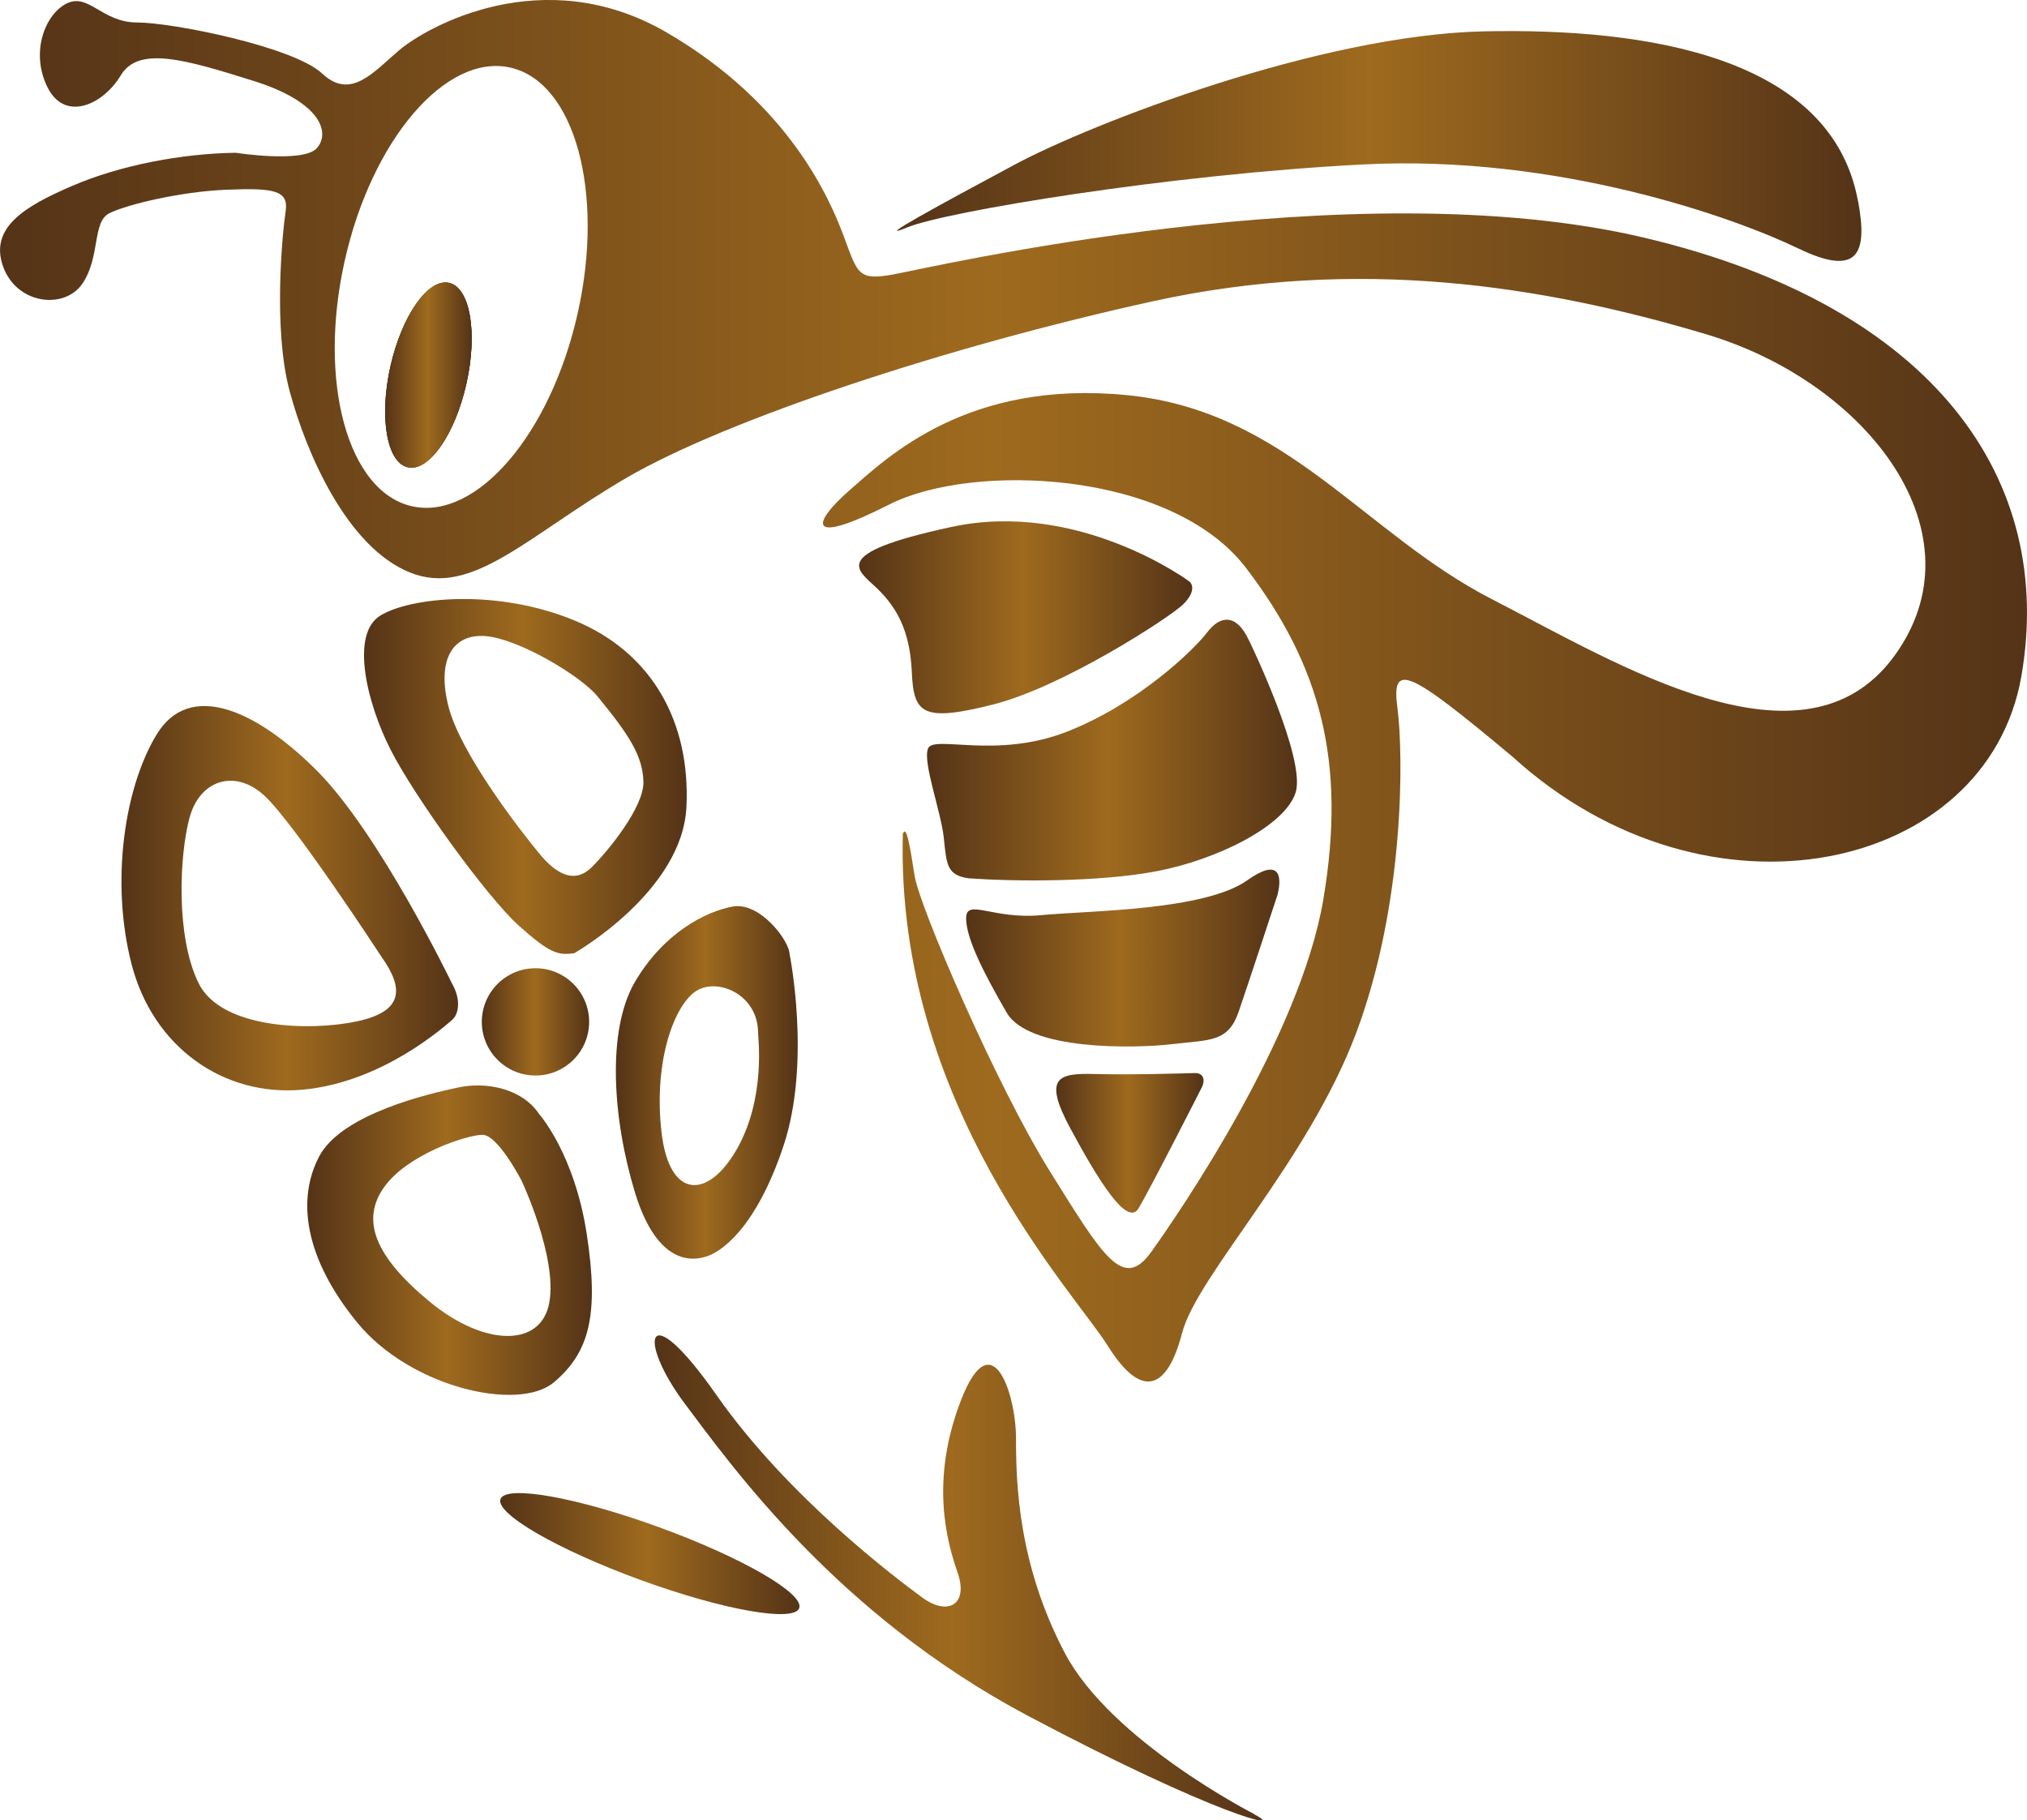
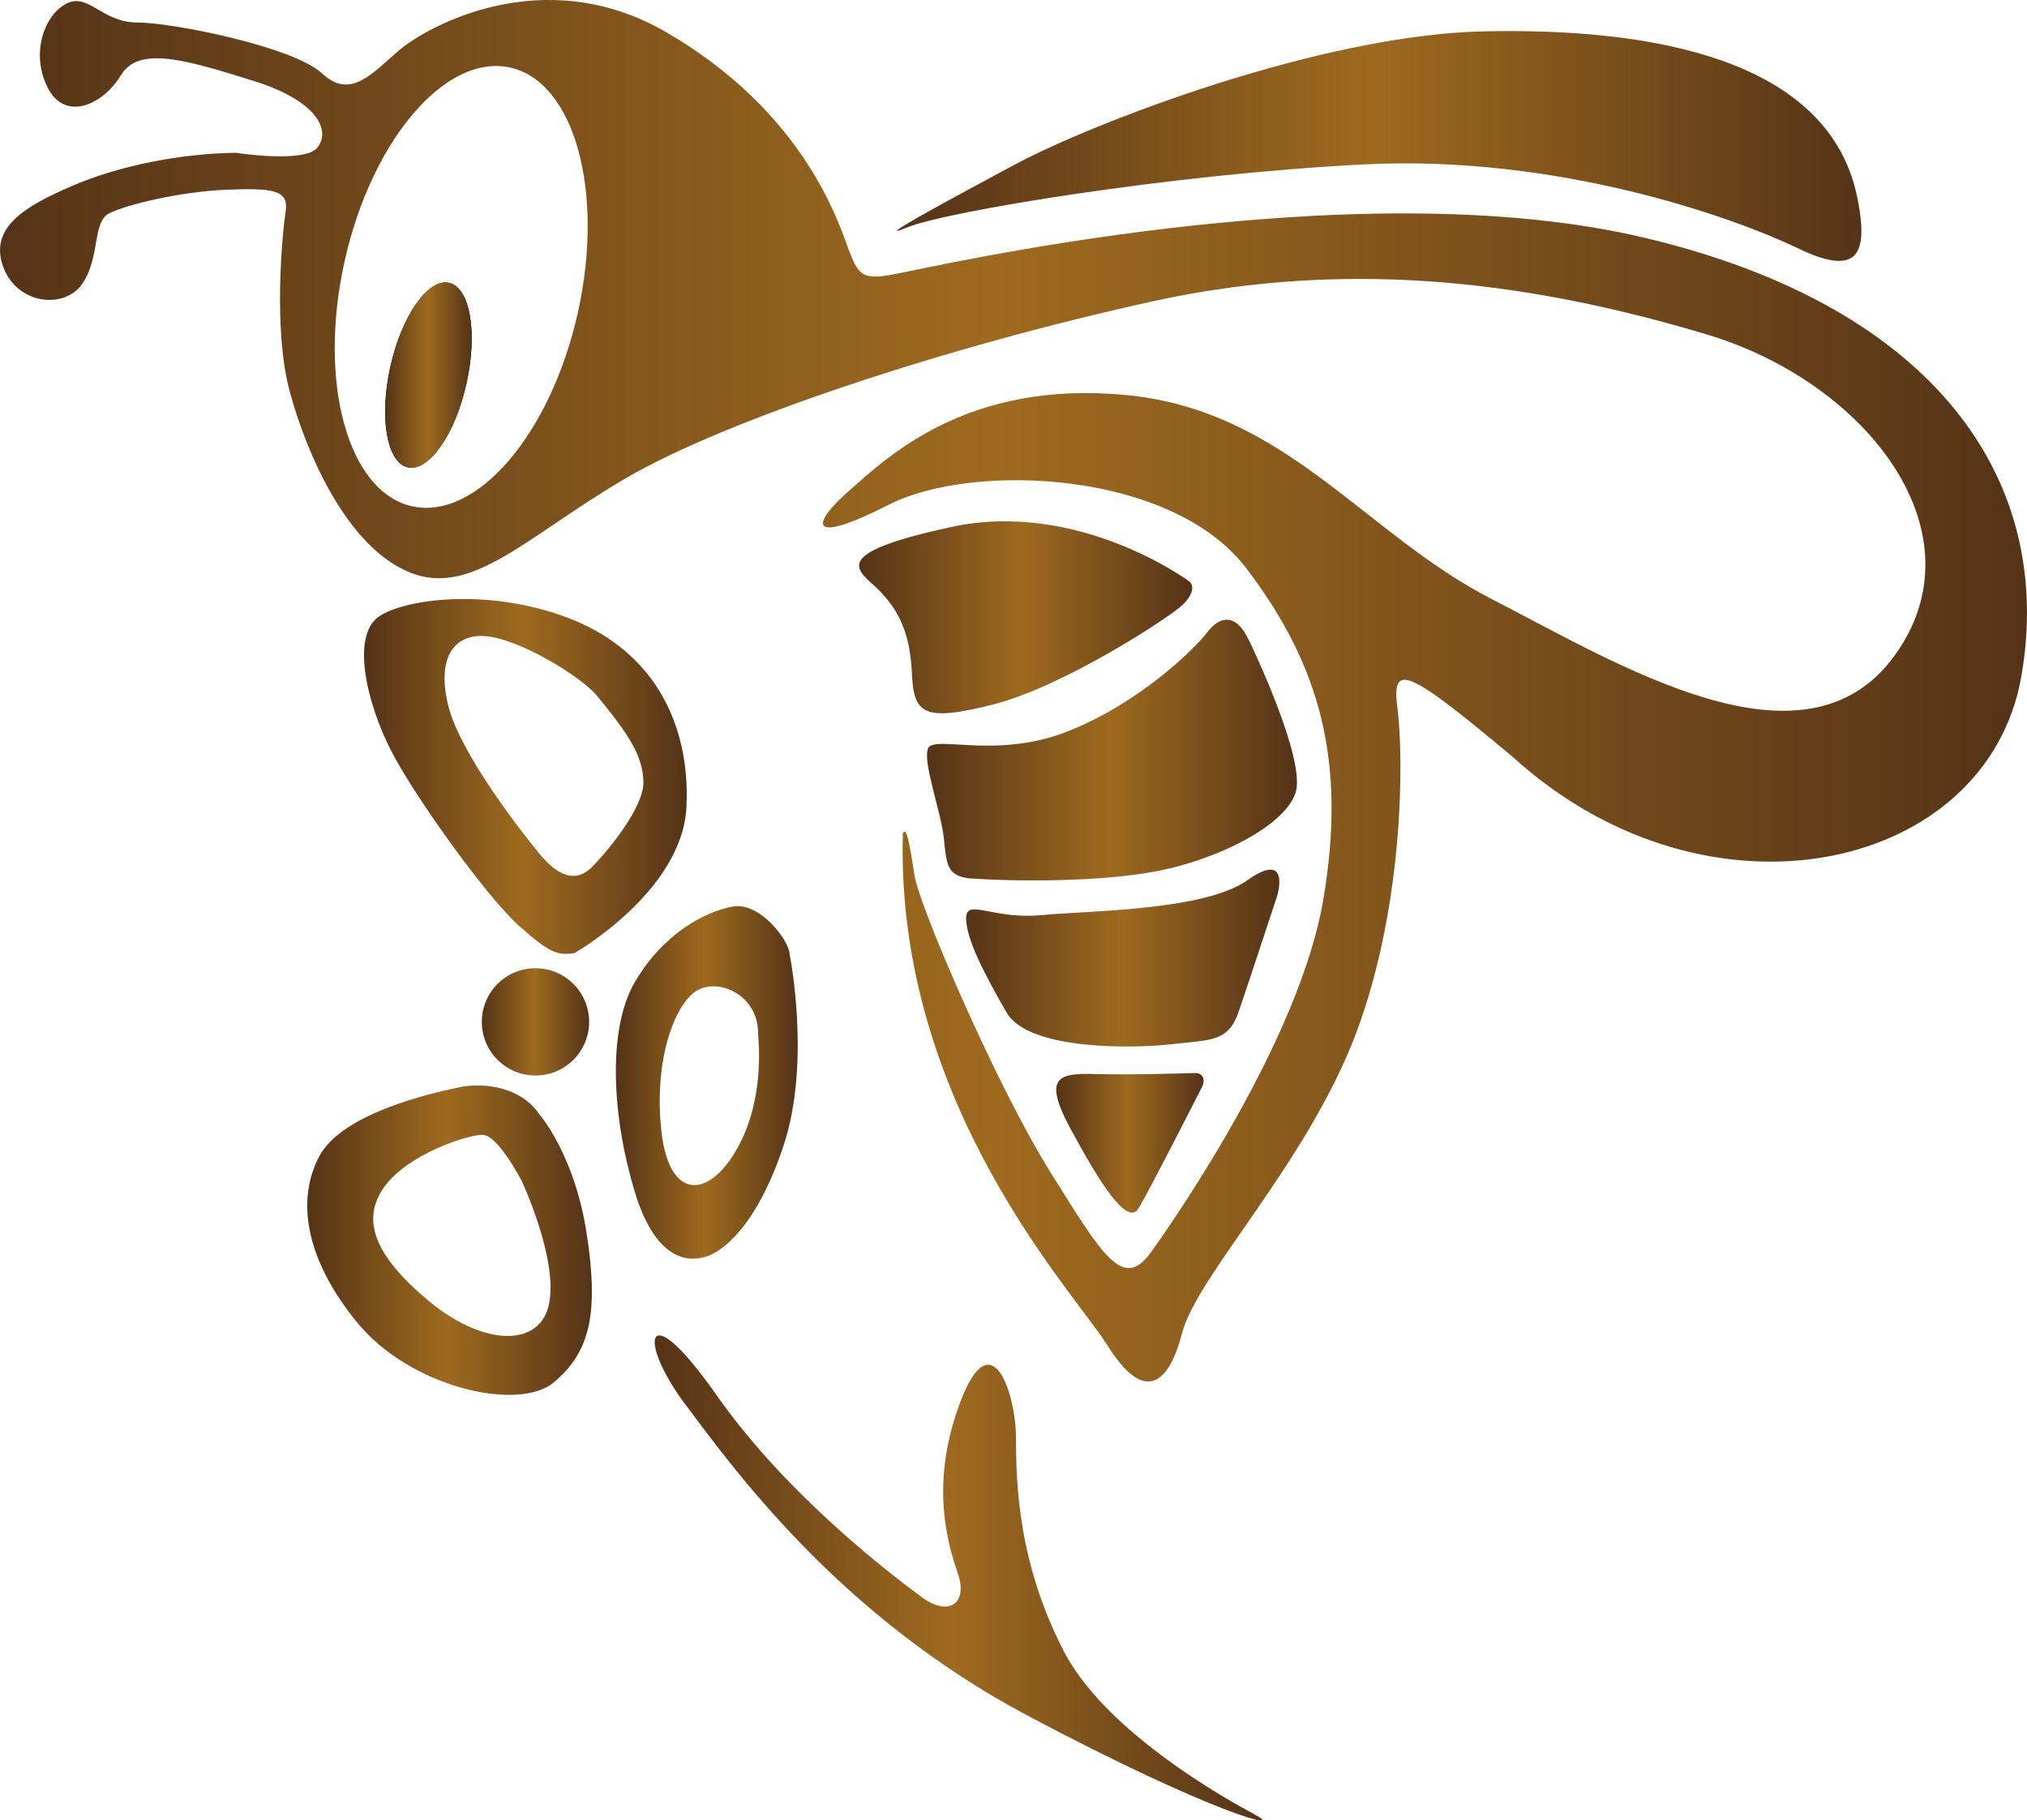
<svg xmlns="http://www.w3.org/2000/svg" xmlns:xlink="http://www.w3.org/1999/xlink" viewBox="0 0 189.31 170.03" data-name="Layer 2" id="Layer_2">
  <defs>
    <style>
      .cls-1 {
        fill: url(#linear-gradient-15);
      }

      .cls-2 {
        fill: url(#linear-gradient-13);
      }

      .cls-3 {
        fill: url(#linear-gradient-2);
      }

      .cls-4 {
        fill: url(#linear-gradient-10);
      }

      .cls-5 {
        fill: url(#linear-gradient-12);
      }

      .cls-6 {
        fill: url(#linear-gradient-4);
      }

      .cls-7 {
        fill: url(#linear-gradient-3);
      }

      .cls-8 {
        fill: url(#linear-gradient-5);
      }

      .cls-9 {
        fill: url(#linear-gradient-8);
      }

      .cls-10 {
        fill: url(#linear-gradient-14);
      }

      .cls-11 {
        fill: url(#linear-gradient-7);
      }

      .cls-12 {
        fill: url(#linear-gradient-9);
      }

      .cls-13 {
        fill: url(#linear-gradient-11);
      }

      .cls-14 {
        fill: url(#linear-gradient-6);
      }

      .cls-15 {
        fill: url(#linear-gradient);
      }
    </style>
    <linearGradient gradientUnits="userSpaceOnUse" y2="35.04" x2="44.05" y1="35.04" x1="35.97" id="linear-gradient">
      <stop stop-color="#543317" offset="0" />
      <stop stop-color="#9e6a1e" offset=".51" />
      <stop stop-color="#543317" offset="1" />
    </linearGradient>
    <linearGradient xlink:href="#linear-gradient" gradientTransform="translate(189.31) rotate(-180) scale(1 -1)" y2="64.52" x2="189.31" y1="64.52" x1="0" id="linear-gradient-2" />
    <linearGradient xlink:href="#linear-gradient" gradientTransform="translate(189.31) rotate(-180) scale(1 -1)" y2="57.66" x2="109.07" y1="57.66" x1="77.96" id="linear-gradient-3" />
    <linearGradient xlink:href="#linear-gradient" gradientTransform="translate(189.31) rotate(-180) scale(1 -1)" y2="70.06" x2="102.73" y1="70.06" x1="68.17" id="linear-gradient-4" />
    <linearGradient xlink:href="#linear-gradient" gradientTransform="translate(189.31) rotate(-180) scale(1 -1)" y2="89.49" x2="99.07" y1="89.49" x1="69.81" id="linear-gradient-5" />
    <linearGradient xlink:href="#linear-gradient" gradientTransform="translate(189.31) rotate(-180) scale(1 -1)" y2="106.75" x2="90.66" y1="106.75" x1="76.9" id="linear-gradient-6" />
    <linearGradient xlink:href="#linear-gradient" gradientTransform="translate(189.31) rotate(-180) scale(1 -1)" y2="13.64" x2="105.52" y1="13.64" x1="15.46" id="linear-gradient-7" />
    <linearGradient xlink:href="#linear-gradient" gradientTransform="translate(189.31) rotate(-180) scale(1 -1)" y2="35.04" x2="153.34" y1="35.04" x1="145.26" id="linear-gradient-8" />
    <linearGradient xlink:href="#linear-gradient" gradientTransform="translate(189.31) rotate(-180) scale(1 -1)" y2="95.45" x2="144.3" y1="95.45" x1="134.28" id="linear-gradient-9" />
    <linearGradient xlink:href="#linear-gradient" gradientTransform="translate(189.31) rotate(-180) scale(1 -1)" y2="72.53" x2="155.31" y1="72.53" x1="125.17" id="linear-gradient-10" />
    <linearGradient xlink:href="#linear-gradient" gradientTransform="translate(189.31) rotate(-180) scale(1 -1)" y2="83.9" x2="177.96" y1="83.9" x1="146.53" id="linear-gradient-11" />
    <linearGradient xlink:href="#linear-gradient" gradientTransform="translate(189.31) rotate(-180) scale(1 -1)" y2="115.84" x2="160.61" y1="115.84" x1="134.03" id="linear-gradient-12" />
    <linearGradient xlink:href="#linear-gradient" gradientTransform="translate(189.31) rotate(-180) scale(1 -1)" y2="101.1" x2="131.79" y1="101.1" x1="114.81" id="linear-gradient-13" />
    <linearGradient xlink:href="#linear-gradient" gradientTransform="translate(189.31) rotate(-180) scale(1 -1)" y2="147.37" x2="128.17" y1="147.37" x1="71.39" id="linear-gradient-14" />
    <linearGradient xlink:href="#linear-gradient" gradientTransform="translate(241.1 216.19) rotate(-110.05) scale(1 -1)" y2="145.11" x2="142.59" y1="145.11" x1="114.64" id="linear-gradient-15" />
  </defs>
  <g data-name="Layer 2" id="Layer_2-2">
    <g>
      <path d="M36.46,34.24c-1.06,4.76-.33,8.97,1.63,9.41,1.96.44,4.41-3.06,5.47-7.82,1.07-4.76.34-8.97-1.62-9.41-1.96-.44-4.41,3.06-5.48,7.82Z" class="cls-15" />
      <path d="M.28,24.87c1.28,3.6,5.78,4.08,7.44,1.59,1.66-2.49.89-5.74,2.49-6.54,1.59-.8,6.64-2.03,10.98-2.2,4.34-.17,5.78.04,5.49,2-.3,1.96-1.2,11.02.38,16.85,1.57,5.83,5.36,14.51,11.19,16.89,5.83,2.39,10.98-3.42,20.3-8.85,9.32-5.42,29.91-12.25,49.13-16.47,19.21-4.21,36.44-1.46,51.63,3.07,15.2,4.53,25.98,18.7,17.56,30.13-8.43,11.42-25.6.76-37.53-5.37-11.94-6.12-19.2-17.59-34.07-19.06-14.87-1.47-22.34,5.75-25.91,8.87-3.58,3.13-4.09,5.3,3.7,1.34,7.79-3.95,26.36-3.19,33.32,5.94,6.96,9.13,9.38,18.13,7.21,30.96-2.17,12.83-13.47,29.29-16.08,32.93-2.62,3.64-4.47.45-9.45-7.53-4.98-7.98-12.19-24.73-12.64-27.61-.45-2.87-.76-4.78-1.1-3.93-.68,25.28,16.04,42.85,19.14,47.83,3.11,4.98,5.53,4.21,6.94-1.19,1.4-5.41,11.74-15.96,16.28-28.09,4.53-12.13,4.4-25.98,3.83-30.32-.58-4.34,1.02-3.57,10.78,4.6,18.26,16.59,44.3,10.72,47.49-7.53,3.19-18.26-7.98-34.54-35.23-40.98-27.26-6.45-66.93,2.87-70.15,3.44-3.22.58-3.29-.03-4.56-3.47-1.28-3.45-5.05-12.45-16.6-19.15-11.55-6.71-22.45-.45-24.92,1.64-2.46,2.08-4.55,4.72-7.23,2.21S16.09,2.1,12.81,2.1,8.3-.66,6.26.31c-2.04.98-3.45,4.56-1.83,7.83,1.62,3.28,5.19,1.66,6.85-1.1,1.66-2.77,6-1.49,12.38.51,6.39,2,7.2,4.89,5.92,6.3-1.28,1.4-7.57.42-7.57.42-5.06.07-10.85,1.18-15.28,3.1-4.44,1.91-7.72,3.89-6.45,7.5ZM32.19,24.37c2.53-11.32,9.45-19.4,15.46-18.06,6.01,1.34,8.84,11.61,6.31,22.92-2.53,11.32-9.46,19.4-15.47,18.06-6.01-1.34-8.83-11.61-6.3-22.92Z" class="cls-3" />
-       <path d="M111.03,54.28s-10.3-7.62-22.17-5.06-8.6,4.09-6.85,5.83,2.98,3.87,3.15,7.74.98,4.68,7.57,3.02,16.62-8.21,17.77-9.36.92-1.9.53-2.17Z" class="cls-7" />
+       <path d="M111.03,54.28s-10.3-7.62-22.17-5.06-8.6,4.09-6.85,5.83,2.98,3.87,3.15,7.74.98,4.68,7.57,3.02,16.62-8.21,17.77-9.36.92-1.9.53-2.17" class="cls-7" />
      <path d="M116.66,59.83s5.36,11.06,4.34,14.21-7.4,6.26-12.89,7.32-13.4.98-17.66.68c-2-.3-2.04-1.23-2.3-3.74s-1.99-7.07-1.48-8.38,6.36,1.04,13.04-1.6c6.68-2.64,11.86-7.69,13.04-9.26s2.73-1.8,3.9.77Z" class="cls-6" />
      <path d="M119.34,83.49s-2.68,8.17-3.66,11.02-2.64,2.6-6.21,3.02-13.4.6-15.45-2.94-3.79-6.89-3.79-8.81,2.47.13,7.02-.3,15.23-.42,19.23-3.25,2.85,1.25,2.85,1.25Z" class="cls-8" />
      <path d="M112.27,101.51s-4.88,9.61-5.94,11.36-3.73-2.59-6.35-7.44-1.12-5.2,2.27-5.11,8.37-.06,9.31-.09.96.77.71,1.27Z" class="cls-14" />
      <path d="M173.53,18.76c.88,4.77.17,7.23-5.62,4.43s-22.3-8.77-40.6-7.83c-18.3.94-39.06,4.43-42.55,5.87s2.89-2.04,10.04-5.87c7.15-3.83,28.43-12.09,43.74-12.43s32.51,2.38,34.98,15.83Z" class="cls-11" />
      <path d="M38.09,43.65c1.96.44,4.41-3.06,5.47-7.82,1.07-4.76.34-8.97-1.62-9.41-1.96-.44-4.41,3.06-5.48,7.82-1.06,4.76-.33,8.97,1.63,9.41Z" class="cls-15" />
      <path d="M38.09,43.65c1.96.44,4.41-3.06,5.47-7.82,1.07-4.76.34-8.97-1.62-9.41-1.96-.44-4.41,3.06-5.48,7.82-1.06,4.76-.33,8.97,1.63,9.41Z" class="cls-9" />
      <circle r="5.01" cy="95.45" cx="50.01" class="cls-12" />
      <path d="M36.47,70.01c2.24,4.41,9.02,13.79,11.96,16.43s3.7,2.81,5.21,2.59c0,0,10.09-5.74,10.47-13.66.38-7.91-3.19-14.42-10.47-17.42-7.27-3-15.32-2.17-18.12-.45-2.81,1.72-1.28,8.11.95,12.51ZM45.37,59.42c3.06.25,8.84,3.69,10.42,5.61,3.03,3.69,4.22,5.58,4.3,7.96.09,2.38-3.32,6.51-4.81,8s-3.15.89-4.93-1.28c-1.79-2.17-7.37-9.36-8.47-13.74-1.11-4.38.42-6.81,3.49-6.55Z" class="cls-4" />
-       <path d="M12.28,90.03c1.98,7.73,8.56,12.45,16.02,11.75,7.47-.7,13.26-5.96,13.92-6.51.66-.56.83-1.96,0-3.39,0,0-6.77-14.04-12.64-19.91s-11.94-8.3-14.94-3.38c-3,4.91-4.34,13.72-2.36,21.44ZM17.69,76.42c.93-3.54,4.21-4.64,6.97-2.13,2.77,2.51,10.98,15.1,10.98,15.1,2.09,2.94,2.05,5.07-2.25,6-4.3.94-12.73.77-14.85-3.57-2.13-4.34-1.79-11.87-.85-15.4Z" class="cls-13" />
      <path d="M33.36,123.53c4.93,6.05,15.06,8.39,18.38,5.58s4.21-6.3,3.06-13.83c-1.15-7.53-4.45-11.22-4.45-11.22-1.61-2.42-4.99-3.04-7.57-2.48-2.58.55-10.83,2.42-12.96,6.42-2.12,4-1.4,9.49,3.54,15.53ZM35.87,110.89c2.17-3.06,7.74-4.89,9.19-4.89s3.66,4.3,3.66,4.3c0,0,3.32,7.06,2.59,11.32-.72,4.25-6.04,4.21-11.19-.04-5.15-4.26-6.42-7.62-4.25-10.69Z" class="cls-5" />
      <path d="M59.31,111.41c2.09,6.8,5.37,6.38,6.68,5.95,1.32-.42,4.6-2.55,7.2-10.38,2.59-7.83.55-17.88.55-17.88-.04-1.24-2.77-4.89-5.32-4.42s-6.43,2.47-9.11,7.02c-2.68,4.56-2.08,12.9,0,19.71ZM64.8,92.72c2-1.57,6,.09,6,3.75,0,.5.73,6.04-1.95,10.81-2.69,4.76-6.34,4.81-7.07-1.53-.72-6.34,1.02-11.45,3.02-13.03Z" class="cls-2" />
      <path d="M117.14,169.45s-13.36-6.81-17.7-15.06c-4.34-8.26-4.55-15.79-4.55-20s-2.26-11.06-5.15-3.57-1.32,13.15-.3,16.09-.89,4.09-3.32,2.3-12.51-9.34-19.21-18.91c-6.7-9.57-7.4-5.11-2.94.83s14.3,19.72,31.98,29.11c17.68,9.38,24.39,10.89,21.19,9.23Z" class="cls-10" />
-       <ellipse transform="translate(-96.43 152.38) rotate(-69.95)" ry="14.85" rx="2.61" cy="145.11" cx="60.69" class="cls-1" />
    </g>
  </g>
</svg>